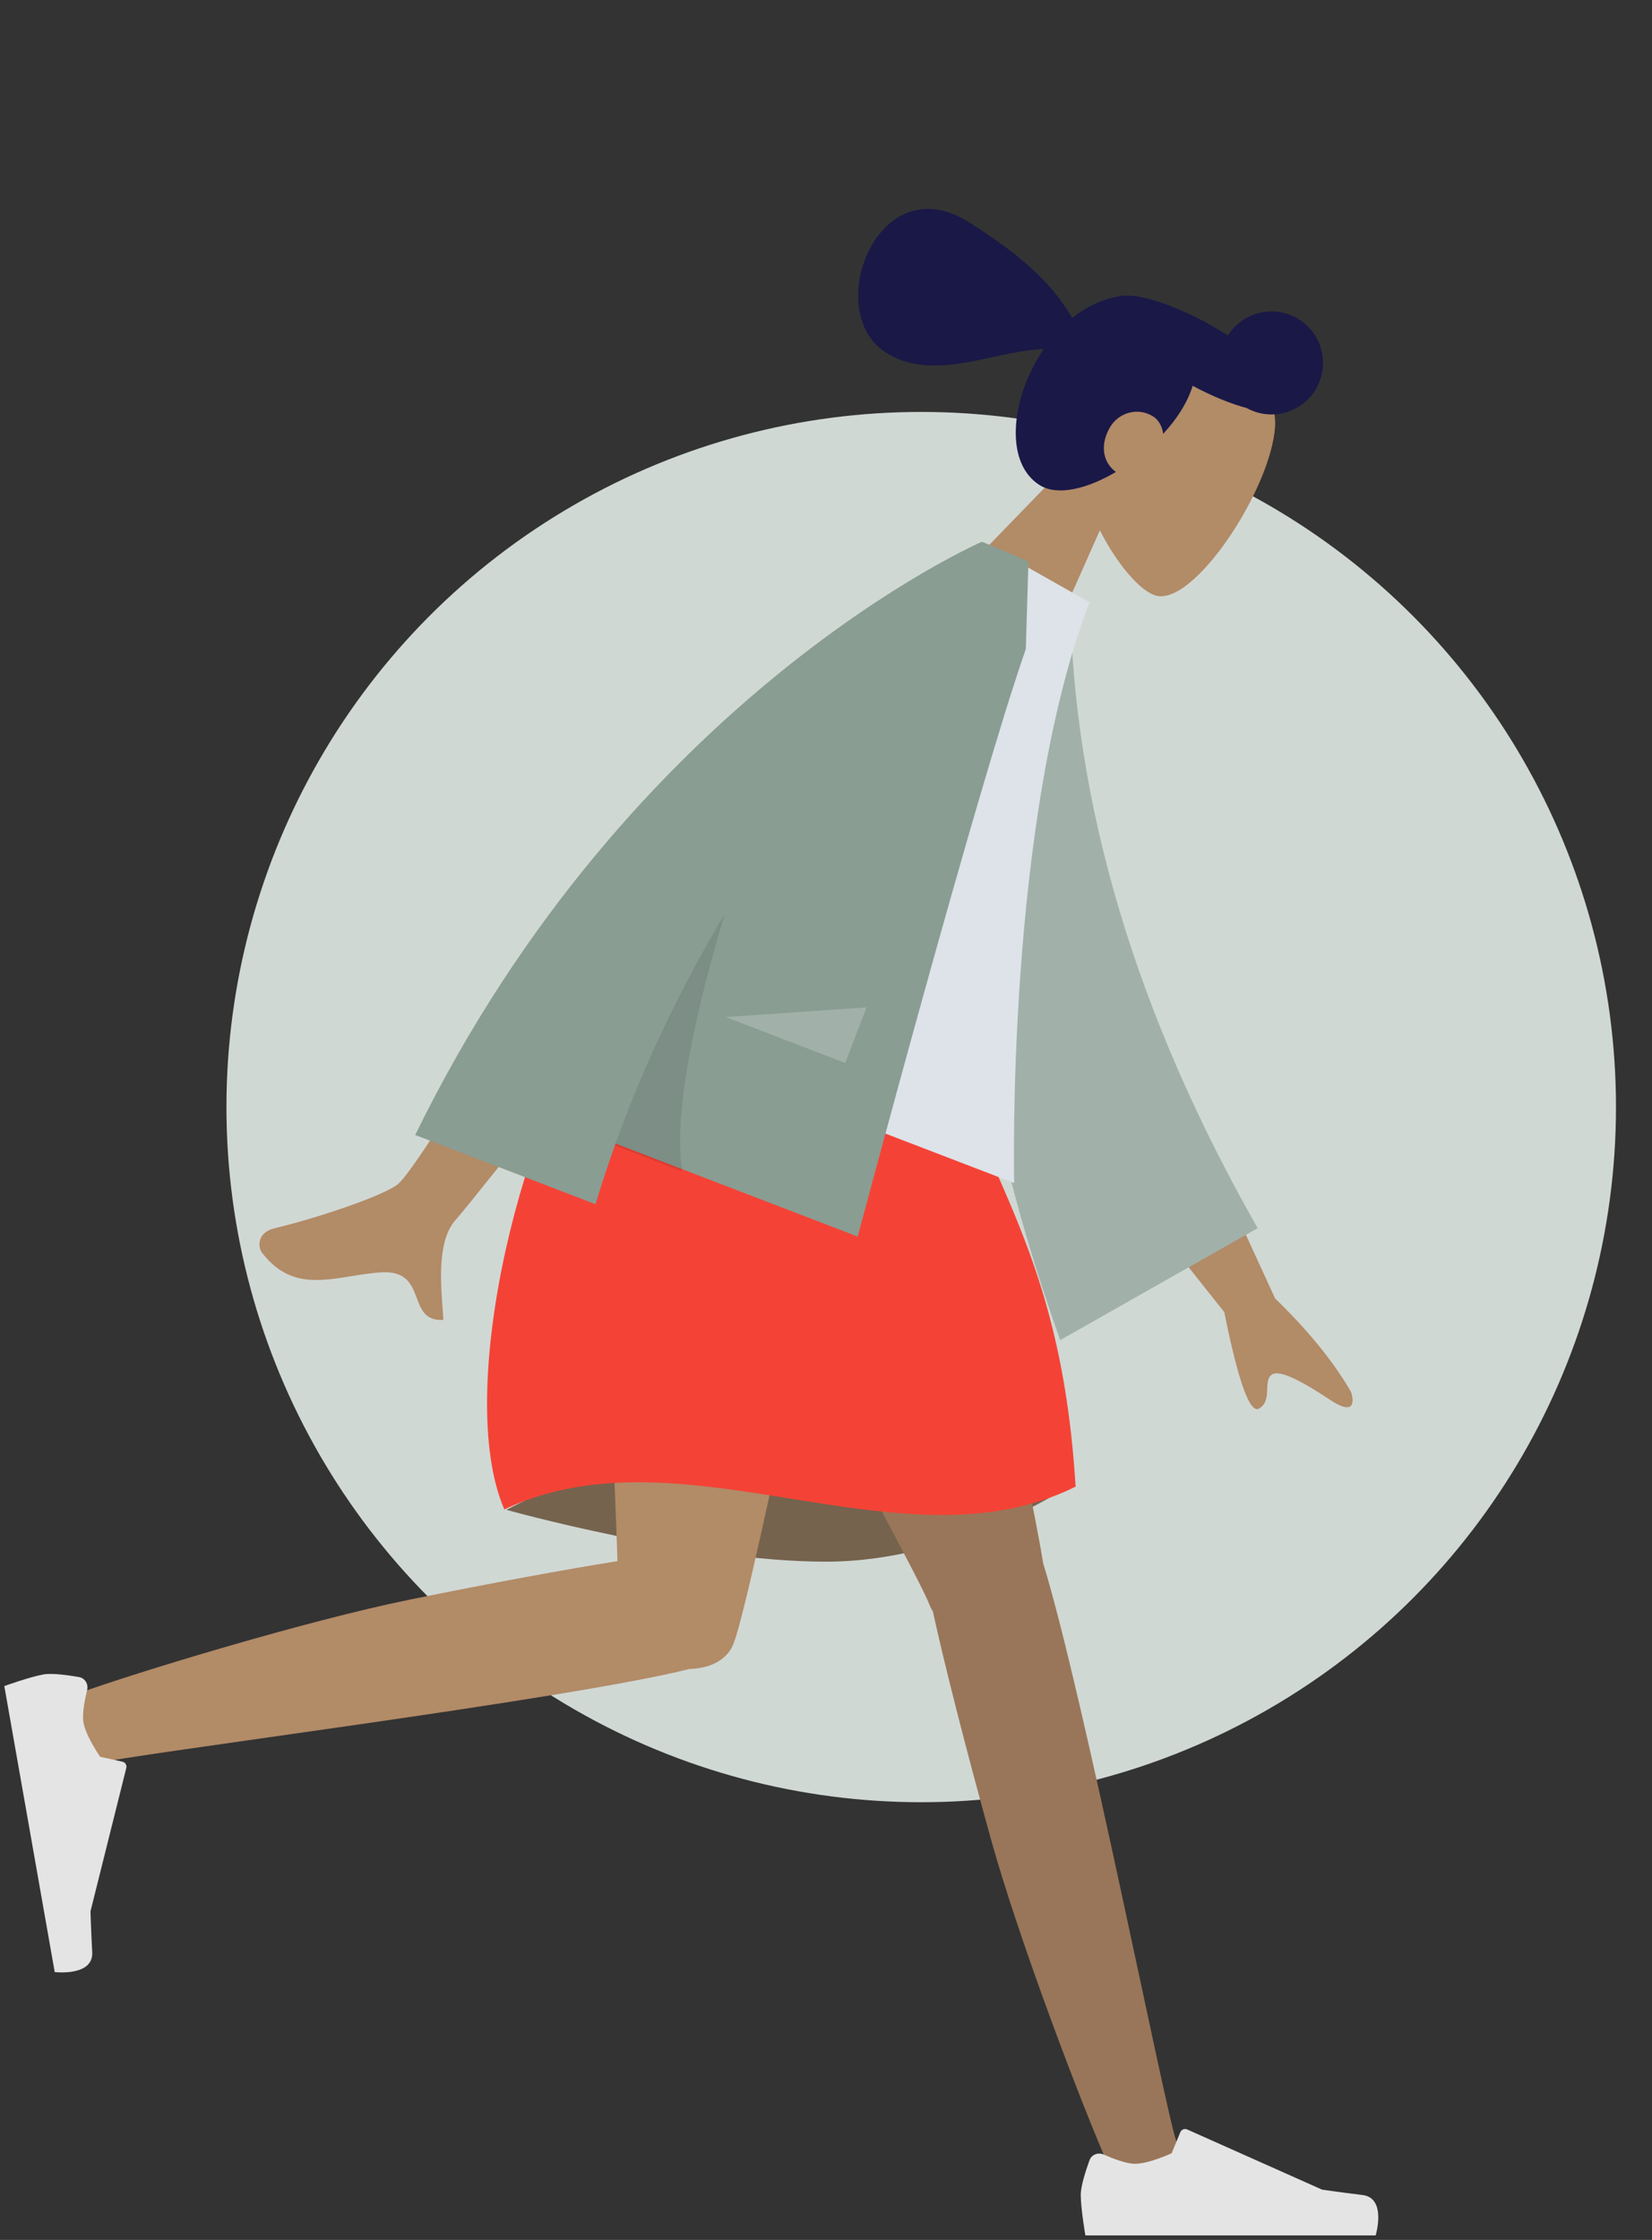
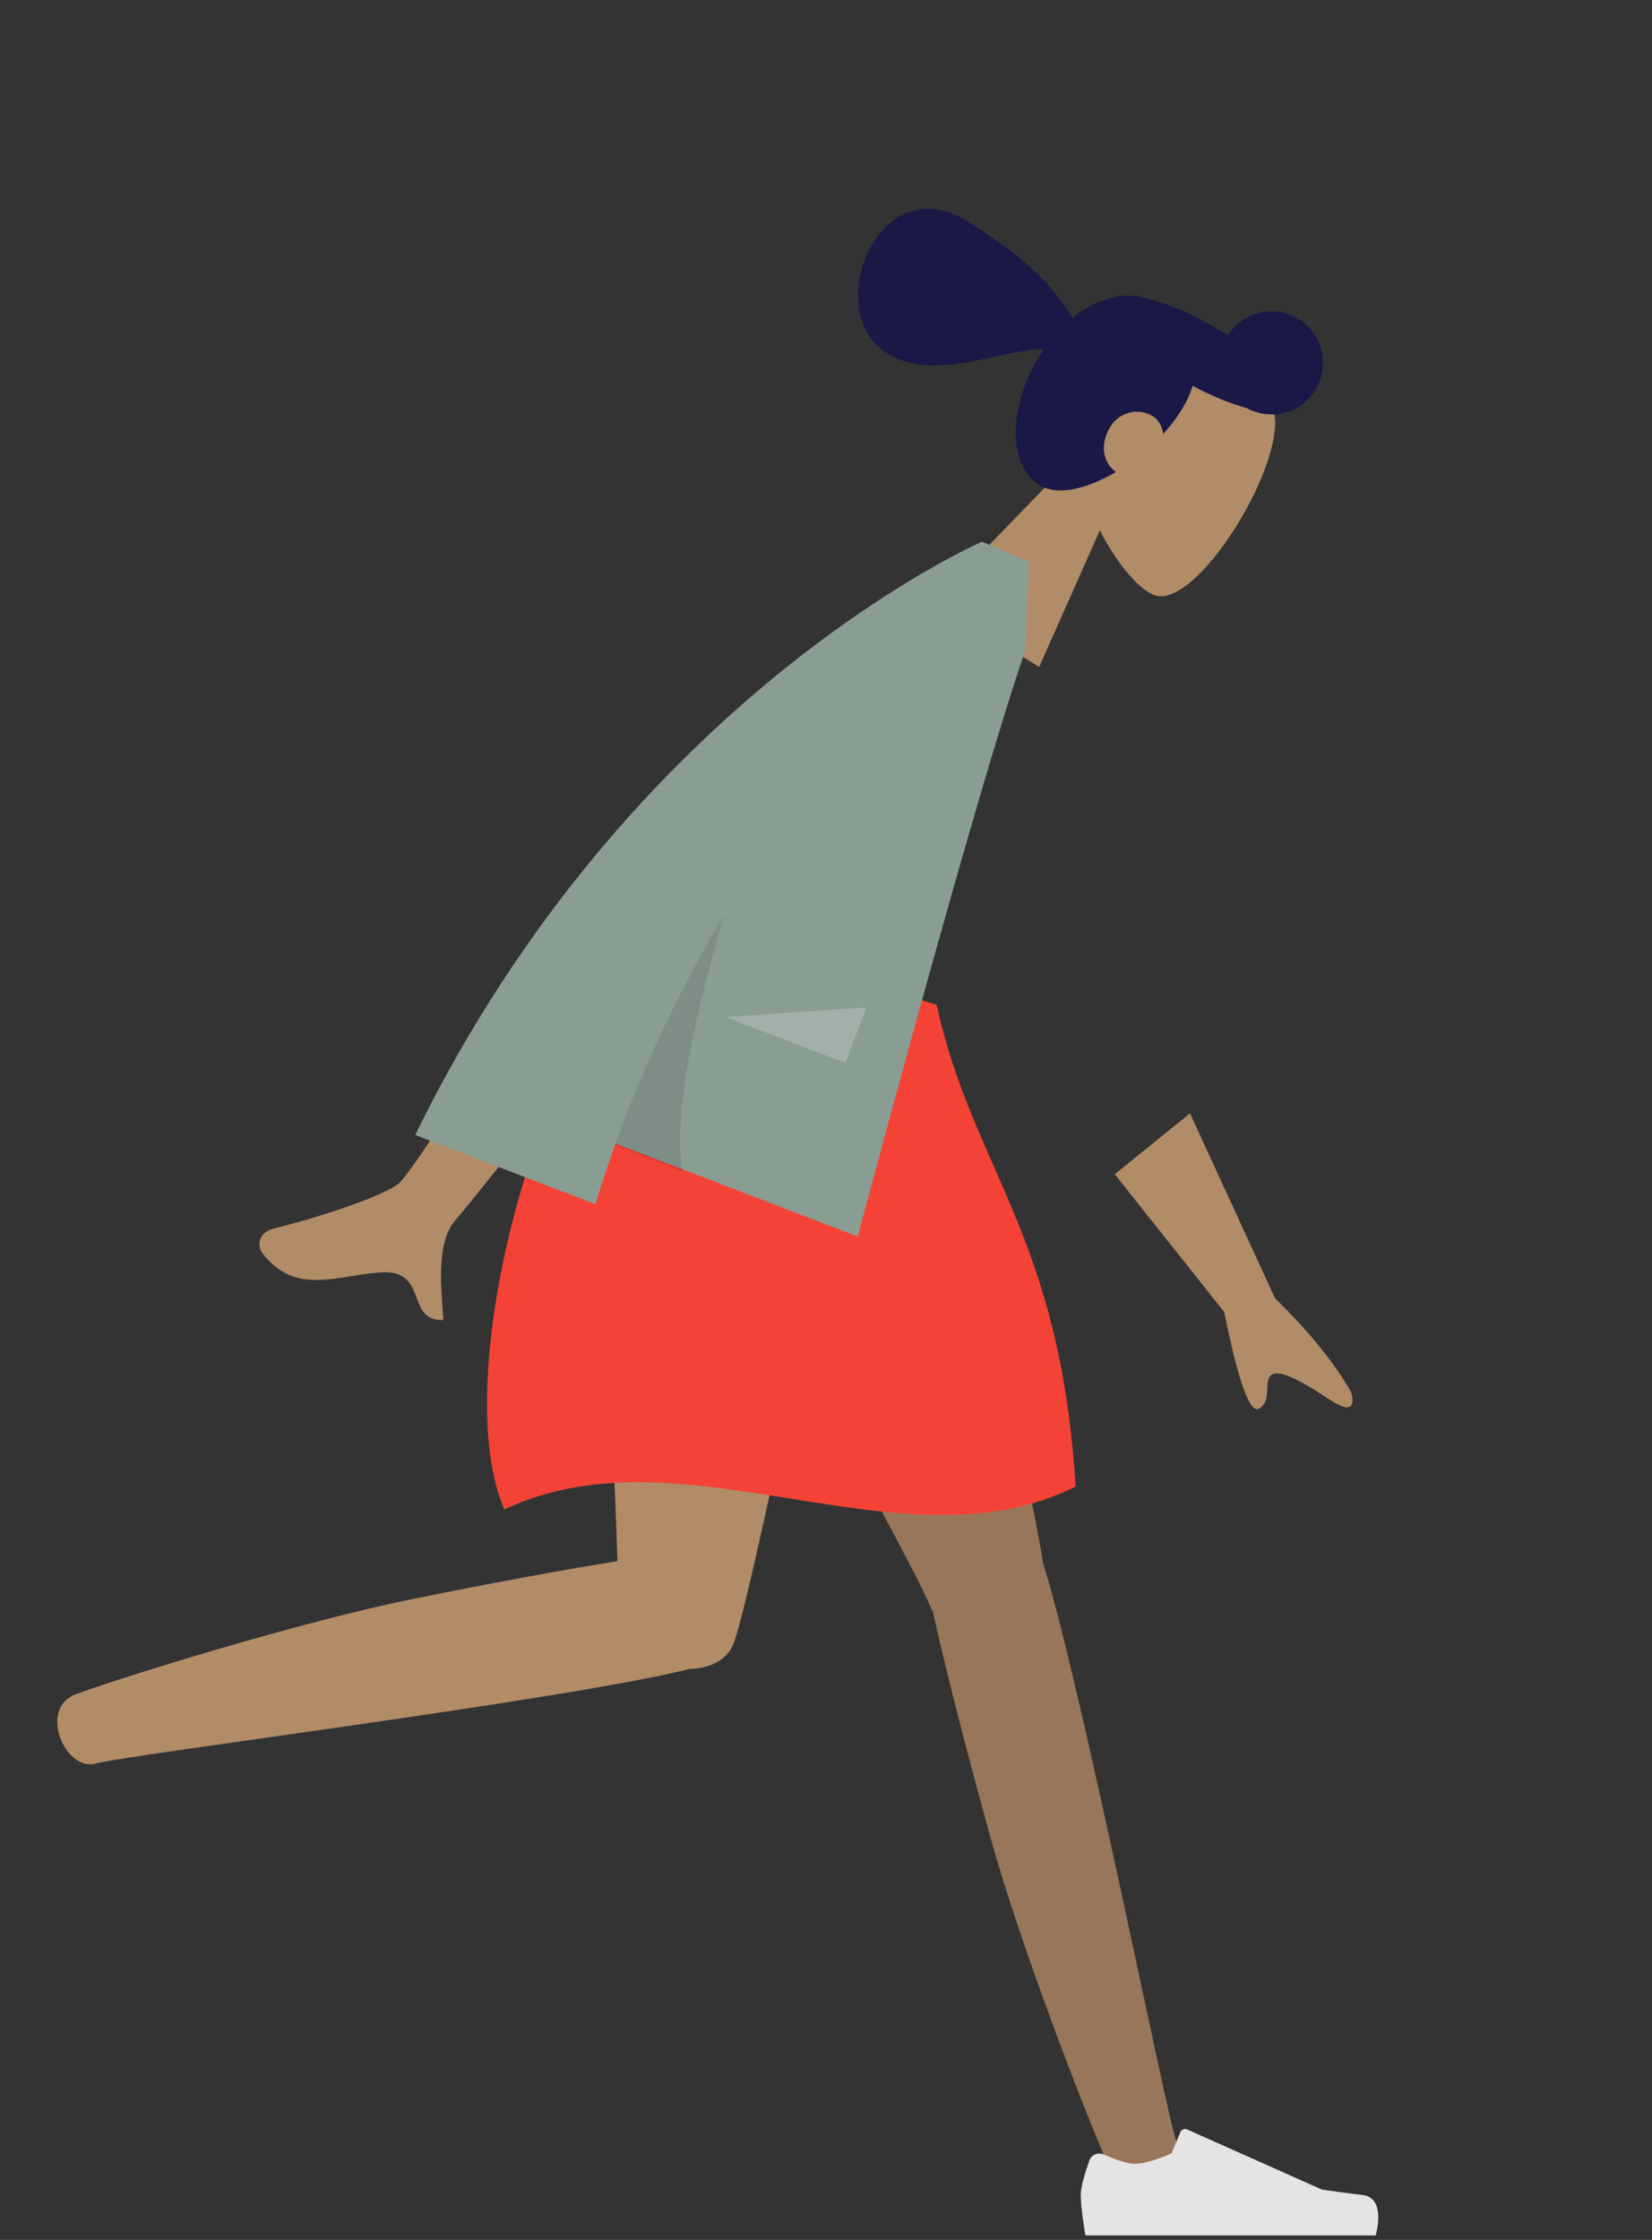
<svg xmlns="http://www.w3.org/2000/svg" width="321" height="435" viewBox="0 0 321 435" fill="none">
  <rect x="0" y="0" width="321" height="435" fill="#333333" stroke="none" />
-   <circle cx="179" cy="215" r="135" fill="#D0D8D4" />
  <path fill-rule="evenodd" clip-rule="evenodd" d="M213.716 102.991C217.139 109.732 221.536 114.703 224.476 115.633C231.851 117.965 246.953 95.095 247.763 82.864C248.572 70.633 225.804 50.855 213.19 68.207C208.812 74.23 207.944 81.504 208.985 88.533L181.572 116.813L201.925 129.531L213.716 102.991Z" fill="#B28B67" />
  <path fill-rule="evenodd" clip-rule="evenodd" d="M255.556 75.784C252.725 80.313 246.862 81.794 242.243 79.24C239.193 78.431 235.545 76.957 231.749 74.925C231.272 76.476 230.52 78.108 229.453 79.816C228.51 81.323 227.345 82.819 226.023 84.251C225.82 82.818 225.147 81.545 224.074 80.875C221.074 79 217.444 80.163 215.806 82.784C213.728 86.109 214.145 89.715 216.827 91.658C211.276 94.926 205.506 96.393 202.018 94.214C195.394 90.075 196.219 78.276 202.168 68.754C202.377 68.42 202.592 68.092 202.811 67.77C199.607 67.907 196.269 68.626 192.907 69.35L192.907 69.35C185.763 70.888 178.51 72.449 172.206 68.51C159.592 60.628 170.481 32.056 188.103 43.068C200.088 50.557 204.892 55.989 208.357 61.747C211.125 59.548 214.137 58.128 217.042 57.637C217.807 57.412 218.799 57.358 219.968 57.465C220.698 57.507 221.411 57.617 222.103 57.795C225.871 58.584 230.805 60.563 235.871 63.488C236.817 64.034 237.732 64.593 238.611 65.159C241.545 60.496 247.7 59.083 252.374 62.004C257.058 64.931 258.482 71.1 255.556 75.784Z" fill="#191847" />
-   <path fill-rule="evenodd" clip-rule="evenodd" d="M98.408 293.221C98.408 293.221 134.392 303.286 160.5 303.286C186.608 303.286 209 287.786 209 287.786C209 287.786 173.786 277.456 151 277.456C128.214 277.456 98.408 293.221 98.408 293.221Z" fill="#75634E" />
  <path fill-rule="evenodd" clip-rule="evenodd" d="M181.267 312.957C181.036 312.61 180.84 312.231 180.685 311.822C177.479 303.342 126.117 211.859 121 195.133H178.826C182.717 207.85 200.227 287.653 202.691 303.575C210.467 328.69 226.475 410.028 228.519 415.663C230.669 421.591 218.572 427.766 215.349 420.479C210.22 408.883 197.999 376.798 192.557 357.207C187.456 338.841 183.302 322.318 181.267 312.957Z" fill="#997659" />
  <path fill-rule="evenodd" clip-rule="evenodd" d="M133.957 324.127C110.475 330.062 24.584 340.791 18.69 342.474C12.627 344.205 7.31 331.707 14.805 329C26.73 324.692 59.589 314.739 79.512 310.677C95.536 307.41 110.159 304.744 119.976 303.183C119.145 275.606 115.343 209.427 117.835 195.133H169C166.61 208.84 146.41 308.851 142.656 318.862C141.464 322.436 137.909 324.015 133.957 324.127V324.127Z" fill="#B28B67" />
-   <path fill-rule="evenodd" clip-rule="evenodd" d="M16.931 328.207C17.209 327.07 16.518 325.899 15.365 325.697C13.261 325.328 10.127 324.889 8.456 325.183C5.792 325.653 0.838 327.442 0.838 327.442C1.383 330.532 10.632 382.987 10.632 382.987C10.632 382.987 18.171 383.89 17.92 379.124C17.668 374.359 17.584 371.192 17.584 371.192L24.541 343.346C24.677 342.8 24.336 342.248 23.785 342.127L19.467 341.177C19.467 341.177 16.691 337.214 16.215 334.514C15.925 332.871 16.465 330.113 16.931 328.207Z" fill="#E4E4E4" />
  <path fill-rule="evenodd" clip-rule="evenodd" d="M214.45 418.417C213.378 417.946 212.104 418.423 211.705 419.524C210.977 421.532 210 424.542 210 426.239C210 428.944 210.901 434.133 210.901 434.133C214.039 434.133 267.303 434.133 267.303 434.133C267.303 434.133 269.502 426.865 264.765 426.285C260.028 425.706 256.895 425.239 256.895 425.239L230.68 413.552C230.165 413.323 229.563 413.563 229.348 414.084L227.663 418.172C227.663 418.172 223.278 420.218 220.537 420.218C218.868 420.218 216.246 419.208 214.45 418.417Z" fill="#E4E4E4" />
  <path fill-rule="evenodd" clip-rule="evenodd" d="M118 195.133C118 195.133 151.82 185.457 182 195.133C189 227.071 206.009 239.747 209 288.712C175 305.606 133 276.664 98 293.138C88 270.094 102 214.598 118 195.133Z" fill="#F44336" />
  <path fill-rule="evenodd" clip-rule="evenodd" d="M247.769 252.166L231.226 216.215L216.608 228.041L237.885 254.812C240.611 268.321 242.859 274.569 244.63 273.556C246.123 272.701 246.181 271.159 246.235 269.739C246.276 268.632 246.315 267.599 247.027 267.023C248.654 265.707 253.804 268.795 258.565 271.934C263.326 275.073 263.104 272.057 262.51 270.299C259.118 264.447 254.204 258.402 247.769 252.166ZM77.497 229.812C82.363 225.311 112.445 174.793 112.445 174.793L131.925 182.359C131.925 182.359 91.464 233.753 88.654 236.77C85.004 240.688 85.596 248.644 85.997 254.039C86.059 254.873 86.117 255.647 86.153 256.334C82.65 256.524 81.834 254.356 80.975 252.07C80.004 249.488 78.976 246.755 73.955 247.102C72.015 247.236 70.11 247.543 68.249 247.844C61.82 248.881 55.914 249.835 50.902 243.26C50.107 242.218 49.895 239.361 53.377 238.528C62.054 236.455 75.118 232.012 77.497 229.812Z" fill="#B28B67" />
-   <path fill-rule="evenodd" clip-rule="evenodd" d="M199.312 114.212L207.916 115.926C208.487 155.981 220.643 196.844 244.383 238.513L206.008 260.262C186.889 206.566 181.545 156.689 199.312 114.212Z" fill="#A1B1A9" />
-   <path fill-rule="evenodd" clip-rule="evenodd" d="M125.177 202.154L197.063 229.748C197.063 229.748 195.398 159.418 211.695 116.961L191.251 105.406C163.688 126.273 145.922 158.171 125.177 202.154Z" fill="#DDE3E9" />
  <path fill-rule="evenodd" clip-rule="evenodd" d="M80.676 220.419C122.584 134.743 190.775 105.223 190.775 105.223L190.786 105.245C190.791 105.241 190.796 105.237 190.801 105.233L192.216 105.777C194.723 106.839 199.834 109.063 199.834 109.063L199.326 126.048C189.645 153.752 166.667 240.152 166.667 240.152L119.613 222.09C118.233 225.925 116.929 229.852 115.714 233.868L80.676 220.419Z" fill="#899D93" />
  <path fill-rule="evenodd" clip-rule="evenodd" d="M119.48 222.461C125.465 205.746 132.908 190.751 140.765 177.612C135.635 194.812 130.598 215.946 132.589 227.493L119.48 222.461Z" fill="black" fill-opacity="0.1" />
  <path fill-rule="evenodd" clip-rule="evenodd" d="M141.001 197.516L168.384 195.633L164.237 206.436L141.001 197.516Z" fill="white" fill-opacity="0.2" />
</svg>